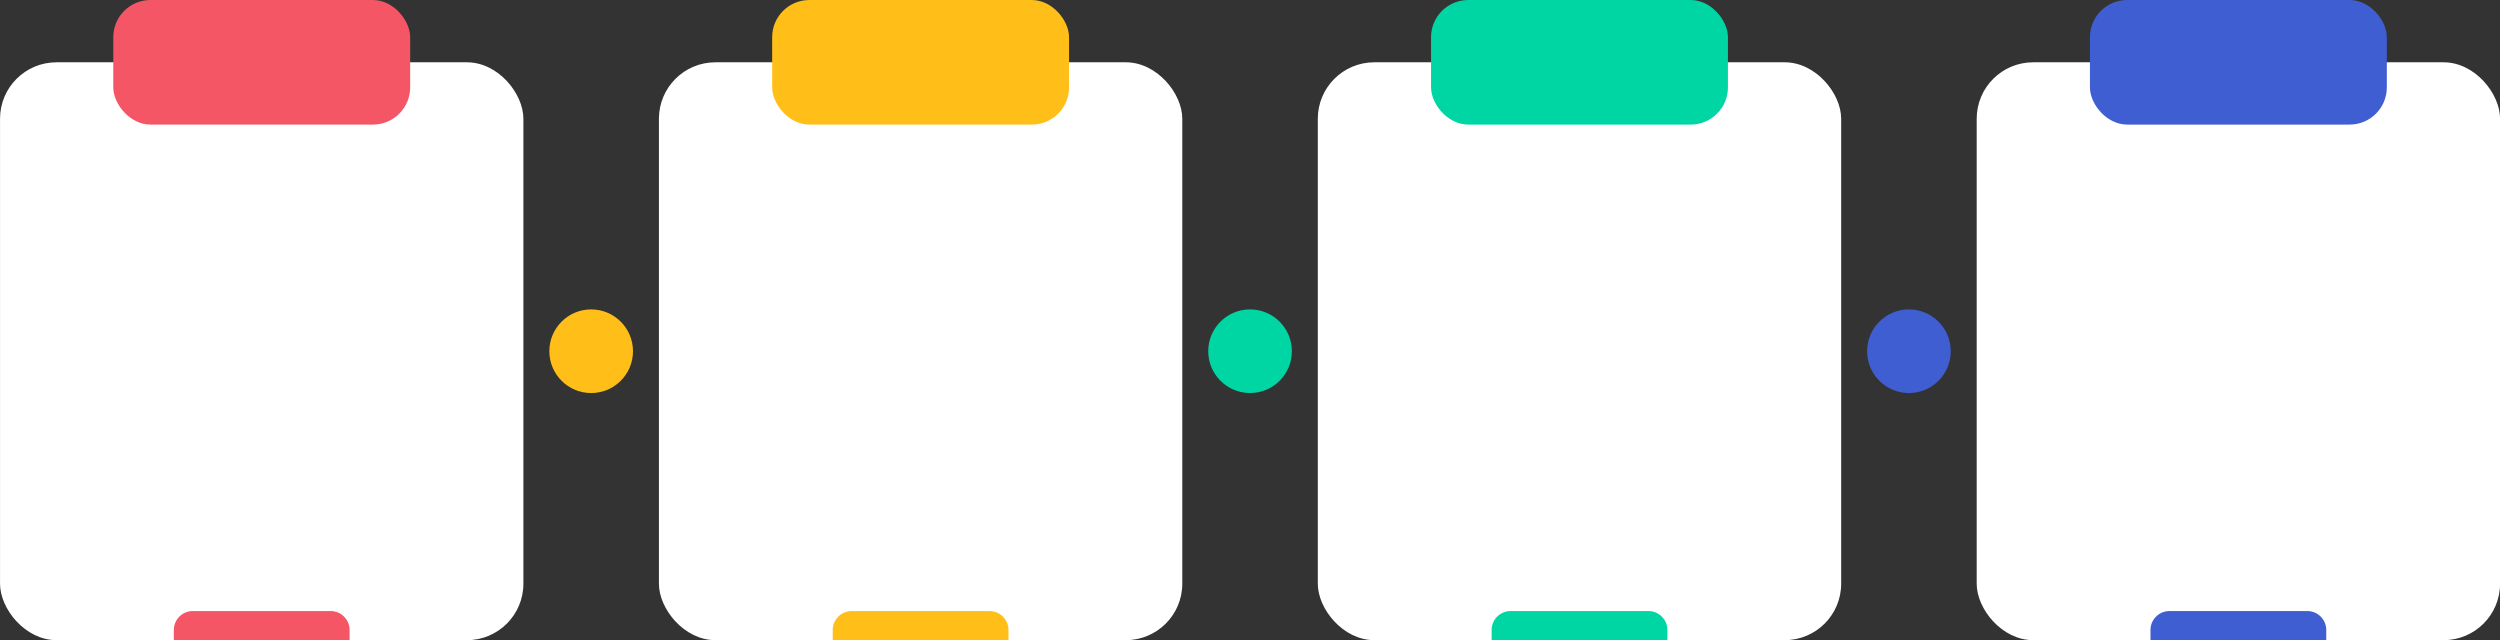
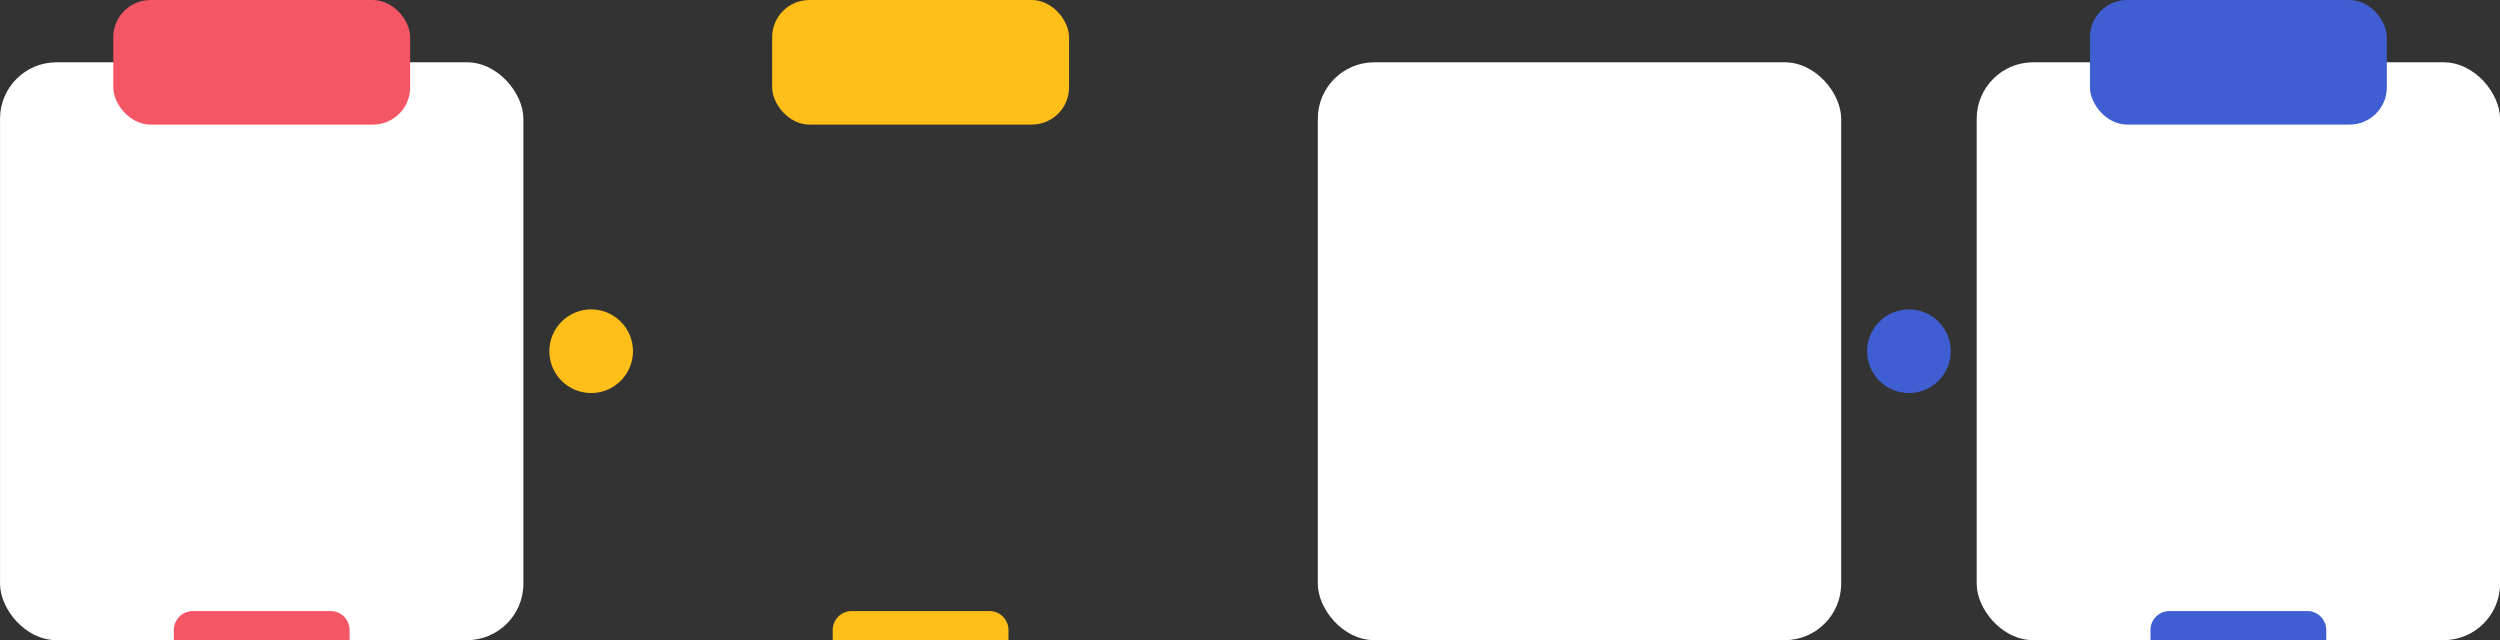
<svg xmlns="http://www.w3.org/2000/svg" data-name="Layer 1" height="687.9" preserveAspectRatio="xMidYMid meet" version="1.0" viewBox="156.6 1066.6 2686.7 687.9" width="2686.7" zoomAndPan="magnify">
  <rect x="156.6" y="1066.6" width="2686.7" height="687.9" fill="#333333" stroke="none" />
  <g id="change1_1">
    <rect fill="#fff" height="621.01" rx="60.67" width="562.45" x="2280.91" y="1133.55" />
  </g>
  <g id="change2_1">
    <path d="M2656.58,1754.56v-10.89a20.37,20.37,0,0,0-20.37-20.37H2488.07a20.37,20.37,0,0,0-20.37,20.37v10.89Z" fill="#3f5ed1" />
  </g>
  <g id="change1_2">
    <rect fill="#fff" height="621.01" rx="60.67" width="562.45" x="1572.82" y="1133.55" />
  </g>
  <g id="change3_1">
-     <path d="M1948.49,1754.56v-10.89a20.37,20.37,0,0,0-20.37-20.37H1780a20.38,20.38,0,0,0-20.38,20.37v10.89Z" fill="#00d6a3" />
-   </g>
+     </g>
  <g id="change1_3">
-     <rect fill="#fff" height="621.01" rx="60.67" width="562.45" x="864.73" y="1133.55" />
-   </g>
+     </g>
  <g id="change4_1">
    <path d="M1240.4,1754.56v-10.89A20.38,20.38,0,0,0,1220,1723.3H1071.88a20.37,20.37,0,0,0-20.37,20.37v10.89Z" fill="#ffbf18" />
  </g>
  <g id="change1_4">
    <rect fill="#fff" height="621.01" rx="60.67" width="562.45" x="156.63" y="1133.55" />
  </g>
  <g id="change5_1">
    <rect fill="#f45665" height="133.86" rx="39.95" width="319.05" x="278.34" y="1066.62" />
  </g>
  <g id="change4_2">
    <rect fill="#ffbf18" height="133.86" rx="39.95" width="319.05" x="986.43" y="1066.62" />
  </g>
  <g id="change3_2">
-     <rect fill="#00d6a3" height="133.86" rx="39.95" width="319.05" x="1694.52" y="1066.62" />
-   </g>
+     </g>
  <g id="change2_2">
    <rect fill="#3f5ed1" height="133.86" rx="39.95" width="319.05" x="2402.62" y="1066.62" />
  </g>
  <g id="change5_2">
    <path d="M532.3,1754.56v-10.89a20.37,20.37,0,0,0-20.37-20.37H363.79a20.37,20.37,0,0,0-20.37,20.37v10.89Z" fill="#f45665" />
  </g>
  <g id="change3_3">
-     <circle cx="1500" cy="1444.05" fill="#00d6a3" r="44.94" />
-   </g>
+     </g>
  <g id="change4_3">
    <circle cx="791.91" cy="1444.05" fill="#ffbf18" r="44.94" />
  </g>
  <g id="change2_3">
    <circle cx="2208.09" cy="1444.05" fill="#3f5ed1" r="44.94" />
  </g>
</svg>